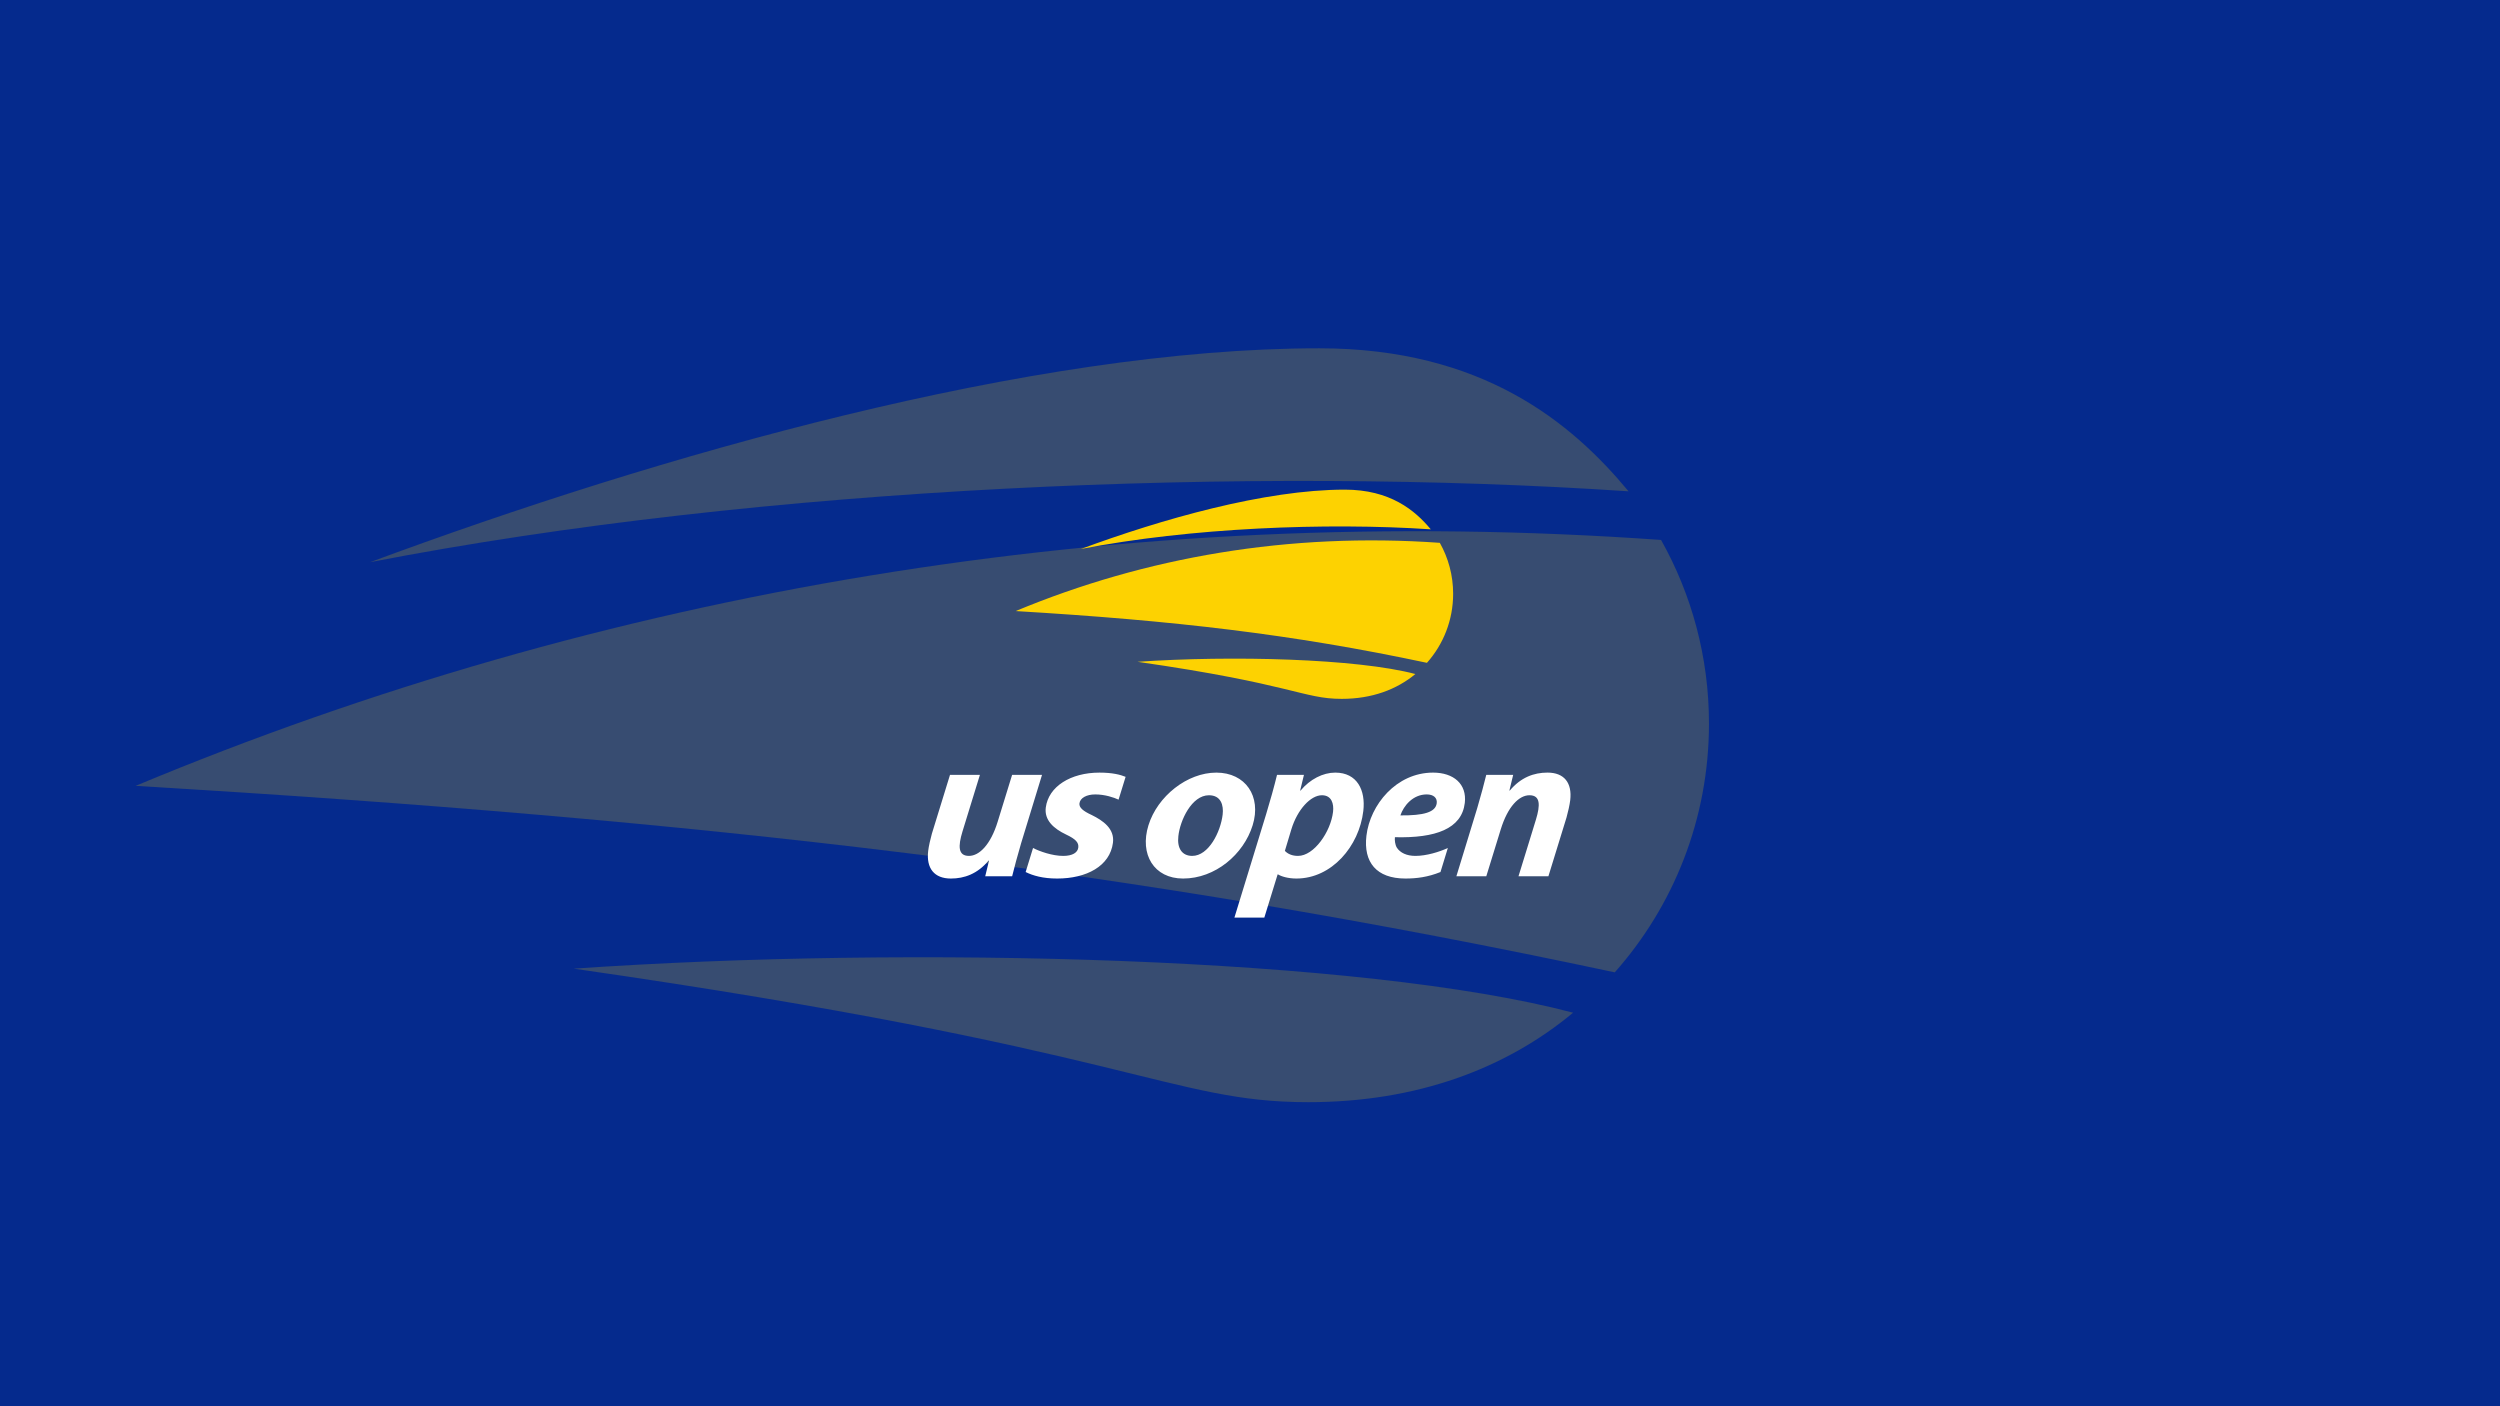
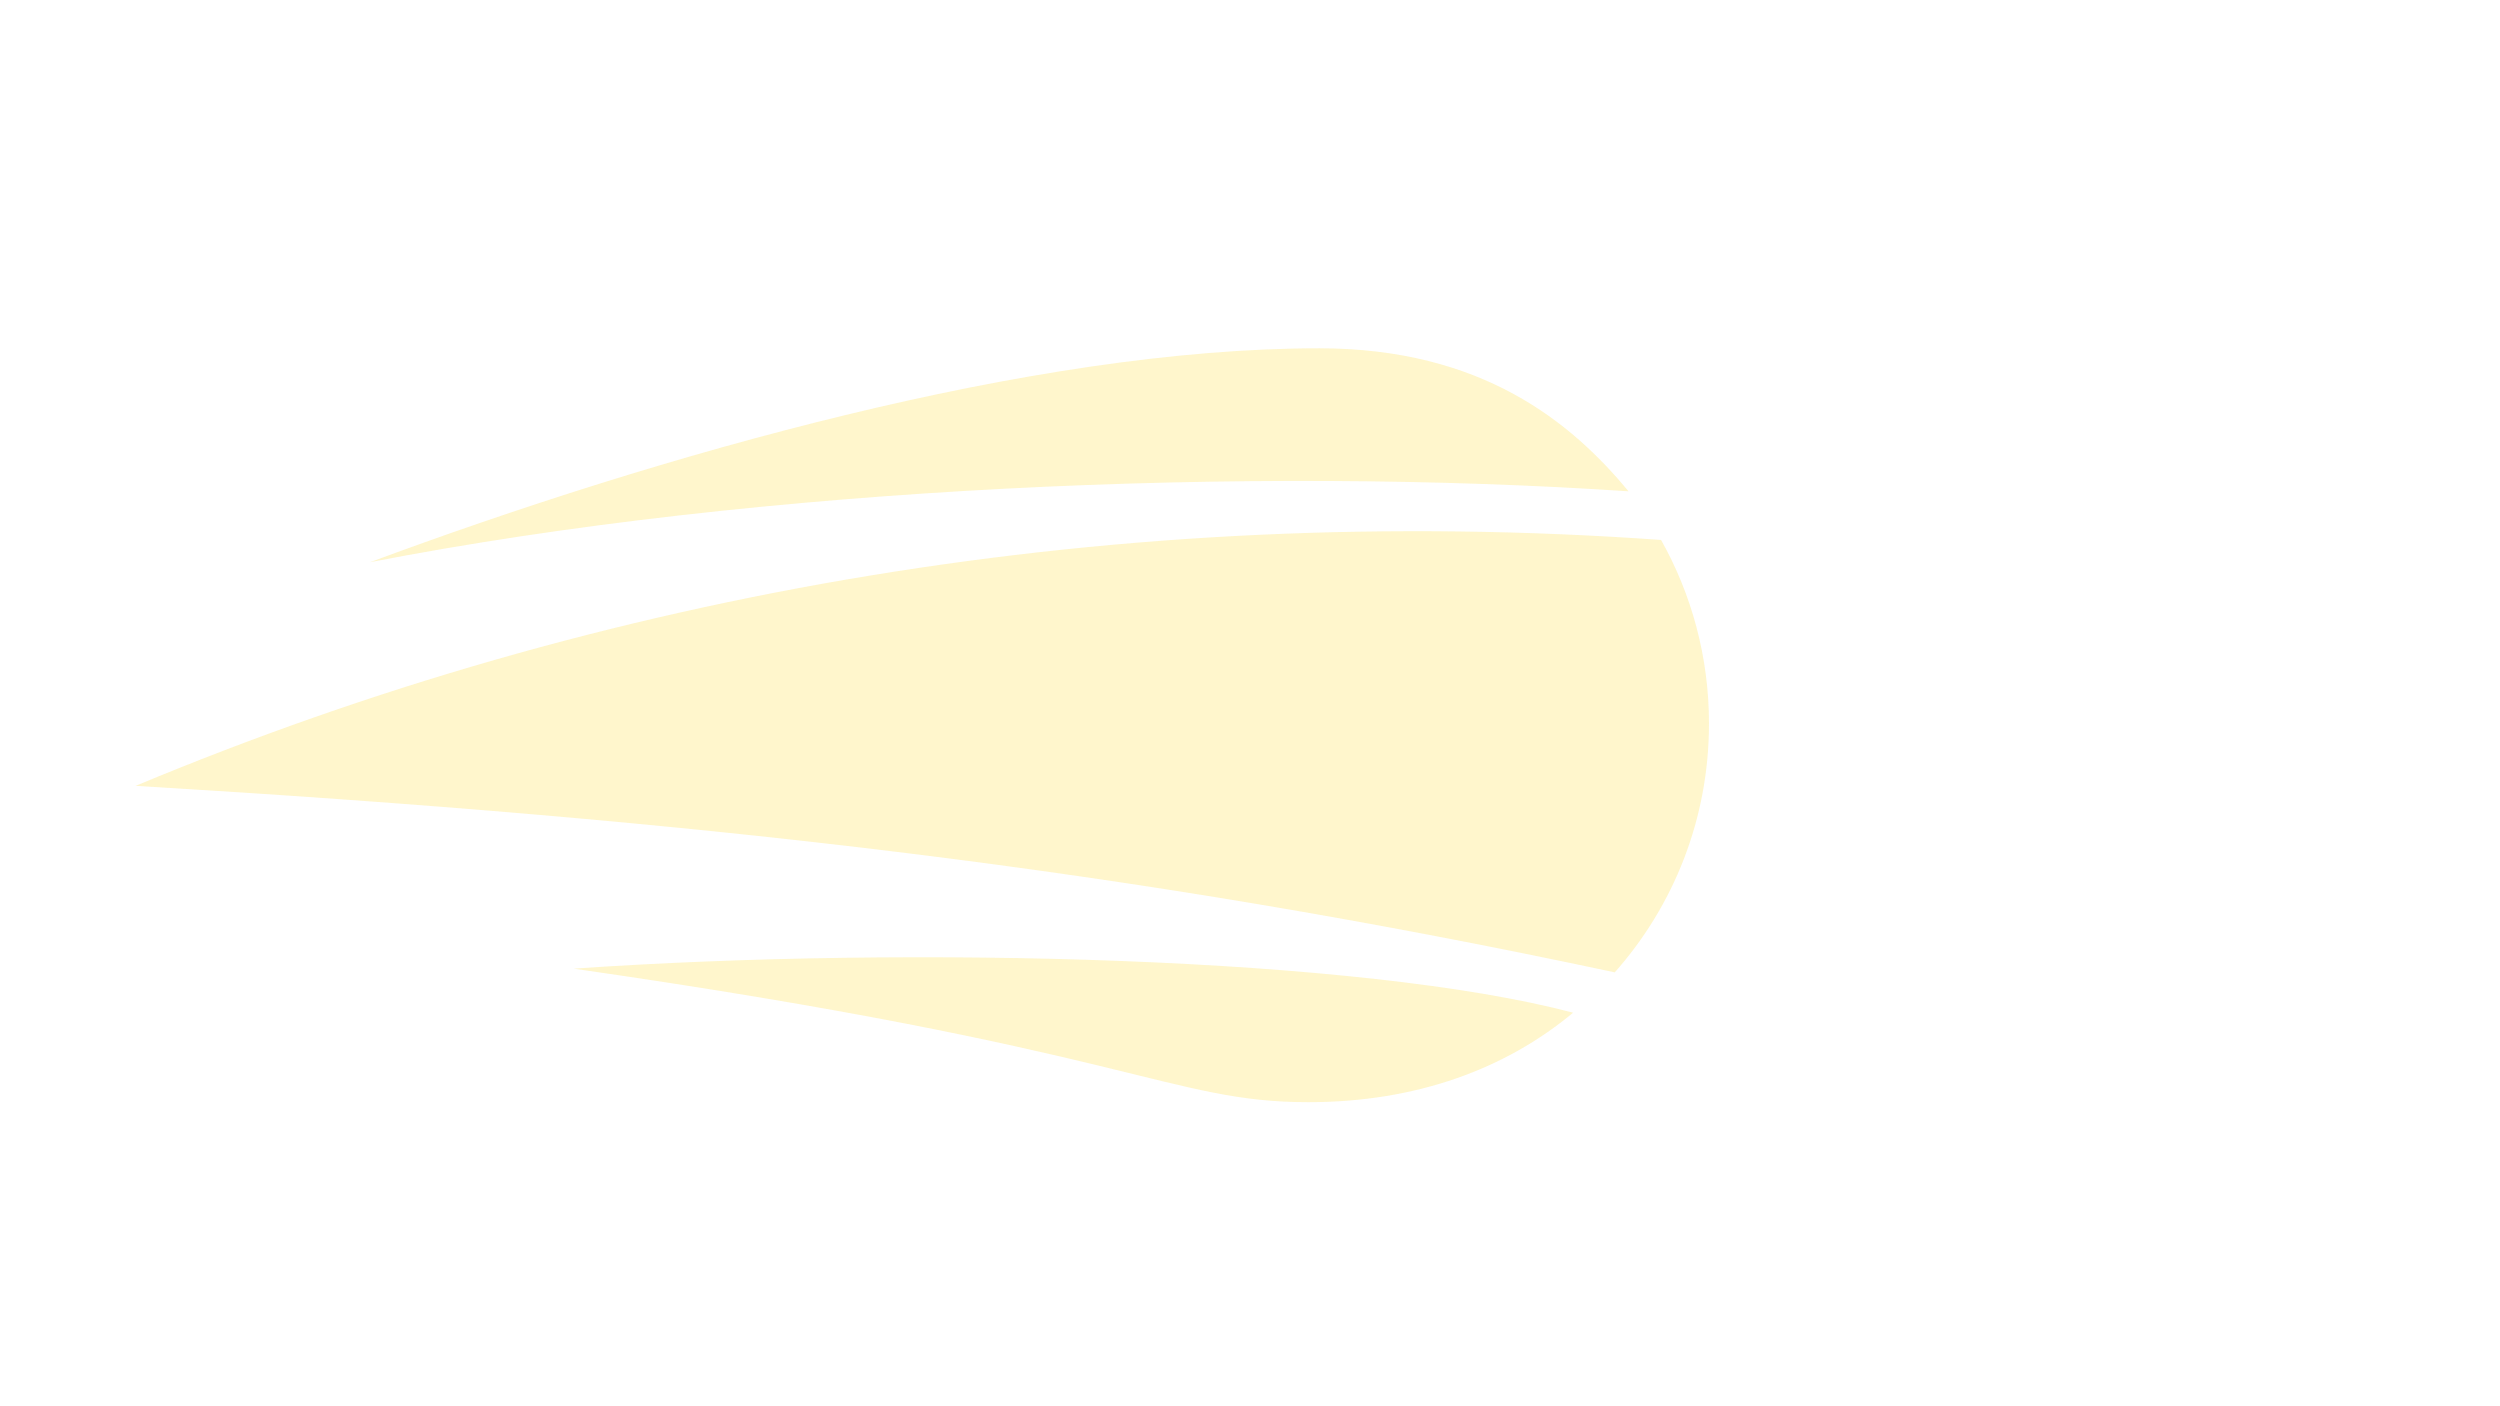
<svg xmlns="http://www.w3.org/2000/svg" width="1920px" height="1080px" viewBox="0 0 1920 1080" version="1.1">
  <title>deportes-tenis-us-open</title>
  <g id="deportes-tenis-us-open" stroke="none" stroke-width="1" fill="none" fill-rule="evenodd">
-     <rect id="Bg" fill="#052A8D" x="0" y="-1" width="1920" height="1082" />
    <g id="santander/icon/santander_secundario" opacity="0.2" transform="translate(104.173, 267.49)" fill="#FDD201">
      <path d="M1103.973,510.267 C1052.322,553.275 983.793,578.987 900.615,578.987 C793.439,578.987 765.828,538.163 336.441,476.435 C596.715,458.417 942.346,467.513 1103.973,510.267 Z M1171.529,147.186 C1194.951,188.873 1208.32,236.983 1208.32,288.233 C1208.32,361.577 1181.044,428.427 1135.976,479.281 C763.657,399.88 437.075,362.238 0,336.038 C358.037,186.617 756.354,117.623 1171.529,147.186 Z M909.024,0 C1034.226,0 1102.837,57.073 1146.556,109.838 C858.094,90.448 482.468,105.6 179.997,164.289 C401.603,82.145 688.28,0 909.024,0 Z" id="Combined-Shape" />
    </g>
    <g id="santander/logo/santander_blanco" transform="translate(712.604, 376.042)">
      <g id="Group" transform="translate(-0, 0)">
-         <path d="M374.394,141.611 C360.033,153.547 340.978,160.682 317.851,160.682 C288.051,160.682 280.374,149.353 160.985,132.222 C233.353,127.221 329.454,129.746 374.394,141.611 Z M393.178,40.847 C399.69,52.417 403.407,65.768 403.407,79.991 C403.407,100.346 395.823,118.898 383.292,133.012 C279.771,110.976 188.966,100.529 67.439,93.258 C166.99,51.79 277.74,32.643 393.178,40.847 Z M320.189,0 C355.001,0 374.078,15.839 386.234,30.483 C306.028,25.101 201.587,29.306 117.487,45.594 C179.103,22.797 258.813,0 320.189,0 Z" id="Combined-Shape" fill="#FDD201" />
-         <path d="M39.963,219.072 C39.963,219.072 36.692,229.673 33.292,240.712 L32.927,241.896 C32.866,242.093 32.806,242.291 32.745,242.488 L32.38,243.672 C30.014,251.358 27.72,258.817 26.561,262.616 C23.176,273.711 23.086,281.287 31.536,281.287 C39.526,281.287 48.19,272.657 53.619,255.004 L54.271,252.883 C54.543,252 54.815,251.116 55.086,250.236 L55.411,249.18 L55.411,249.18 L55.735,248.128 C60.42,232.905 64.692,219.072 64.692,219.072 L87.664,219.072 L71.61,271.559 C68.672,281.467 66.452,290.064 64.726,296.917 L44.05,296.917 L46.966,284.883 L46.647,284.883 C38.102,295.09 28.05,298.68 17.676,298.68 C4.914,298.68 -1.341,290.862 0.241,277.46 C0.653,273.948 1.987,268.048 3.081,264.221 L16.991,219.072 L39.963,219.072 Z M131.763,217.327 C141.767,217.327 147.763,218.903 151.861,220.567 L146.455,238.084 C142.977,236.482 136.081,234.074 128.537,234.074 C121.867,234.074 116.954,236.787 116.415,240.93 C116.003,244.123 119.162,246.83 125.787,249.865 C134.527,254.172 143.547,260.391 142.139,271.241 C139.818,289.102 121.903,298.677 99.273,298.677 C88.389,298.677 80.63,296.446 75.091,293.674 L80.771,275.217 C85.828,277.843 95.671,281.295 103.918,281.295 C111.113,281.295 115.019,278.737 115.518,274.91 C116.012,271.08 113.561,268.37 106.118,264.858 C96.695,260.391 89.294,253.853 90.558,244.123 C92.65,228.01 109.657,217.327 131.763,217.327 Z M312.854,217.321 C329.762,217.321 336.294,230.884 334.413,246.83 C331.212,273.948 310.149,298.674 283.031,298.674 C276.649,298.674 271.411,297.075 268.89,295.485 L268.622,295.485 L258.401,328.664 L235.429,328.664 L259.794,249.225 C262.64,239.977 266.239,227.057 268.14,219.078 L288.824,219.078 L285.908,231.118 L286.227,231.118 C293.466,222.403 303.439,217.321 312.854,217.321 Z M221.533,217.324 C243.882,217.324 256.373,235.442 249.426,257.793 C242.48,280.145 220.721,298.677 196.006,298.677 C173.657,298.677 162.463,280.125 169.407,257.773 C176.353,235.422 199.181,217.324 221.533,217.324 Z M215.861,234.714 C202.622,234.714 193.648,254.011 192.373,266.133 C191.301,275.229 195.052,281.287 203.028,281.287 C215.63,281.287 224.816,262.946 226.395,249.546 C227.241,242.369 225.115,234.714 215.861,234.714 Z M302.627,234.708 C294.016,234.708 283.835,245.556 279.159,260.873 L274.181,277.434 C276.454,279.826 279.816,281.287 284.283,281.287 C296.566,281.287 309.365,262.794 311.173,247.479 C311.909,241.26 310.126,234.708 302.627,234.708 Z M387.988,217.321 C403.785,217.321 414.074,226.095 412.362,240.614 C410.007,260.552 389.858,267.729 358.688,266.931 C358.425,269.168 358.809,272.676 360.14,274.907 C362.698,278.895 367.718,281.287 374.417,281.287 C382.872,281.287 392.76,278.249 399.34,275.217 L393.686,293.674 C384.031,297.586 375.359,298.674 366.745,298.674 C344.414,298.674 334.418,286.076 336.807,265.817 C339.611,242.05 359.754,217.321 387.988,217.321 Z M475.885,217.312 C488.647,217.312 494.906,225.13 493.324,238.536 C492.912,242.044 491.578,247.944 490.484,251.775 L476.571,296.92 L453.599,296.92 C453.599,296.92 457.23,285.154 460.818,273.505 L461.183,272.321 L461.183,272.321 L461.546,271.141 C463.782,263.88 465.902,256.983 467.001,253.379 C470.386,242.284 470.479,234.706 462.026,234.706 C454.039,234.706 445.374,243.336 439.945,260.989 L439.13,263.639 C439.021,263.993 438.913,264.346 438.804,264.699 L438.478,265.757 C438.424,265.933 438.37,266.109 438.316,266.285 L437.992,267.339 C433.243,282.767 428.873,296.92 428.873,296.92 L405.898,296.92 L421.954,244.436 C424.893,234.525 427.113,225.931 428.839,219.075 L449.515,219.075 L446.599,231.11 L446.917,231.11 C455.46,220.903 465.515,217.312 475.885,217.312 Z M383.143,234.071 C372.454,234.071 365.358,242.845 362.896,250.184 C380.746,250.342 389.982,247.792 390.809,240.769 C391.277,236.787 388.409,234.071 383.143,234.071 Z" id="Combined-Shape" fill="#FFFFFF" />
-       </g>
+         </g>
    </g>
  </g>
</svg>